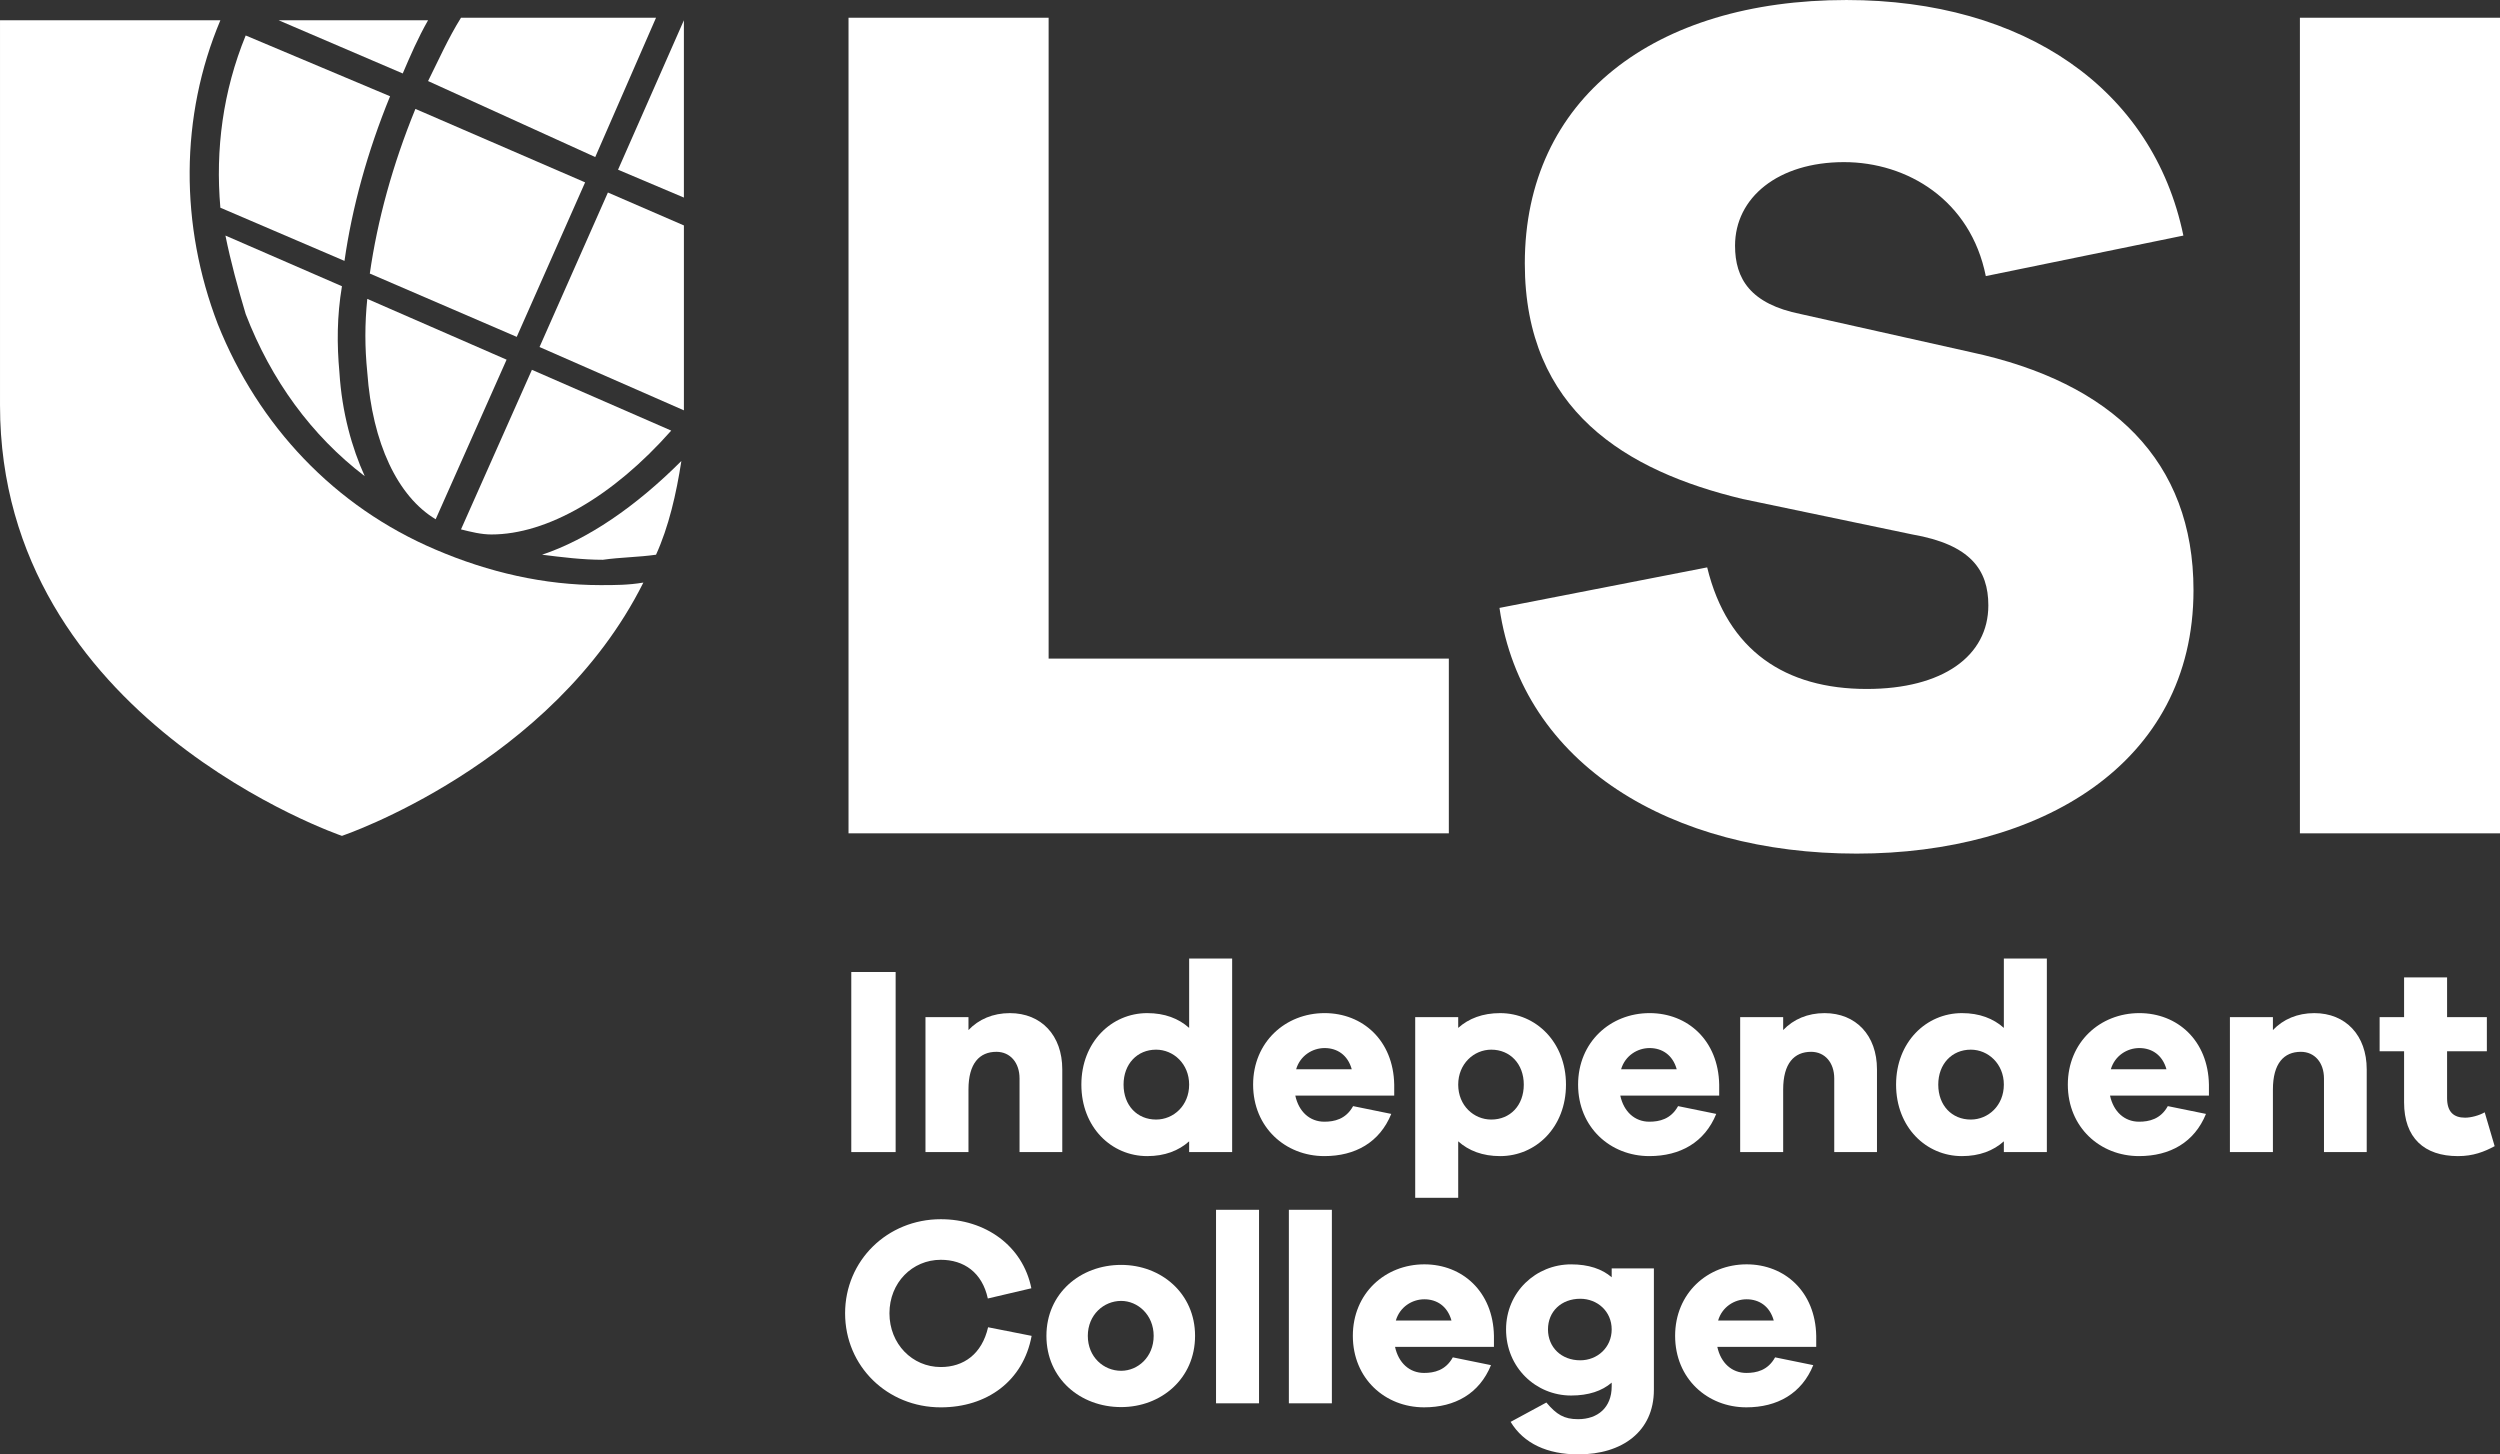
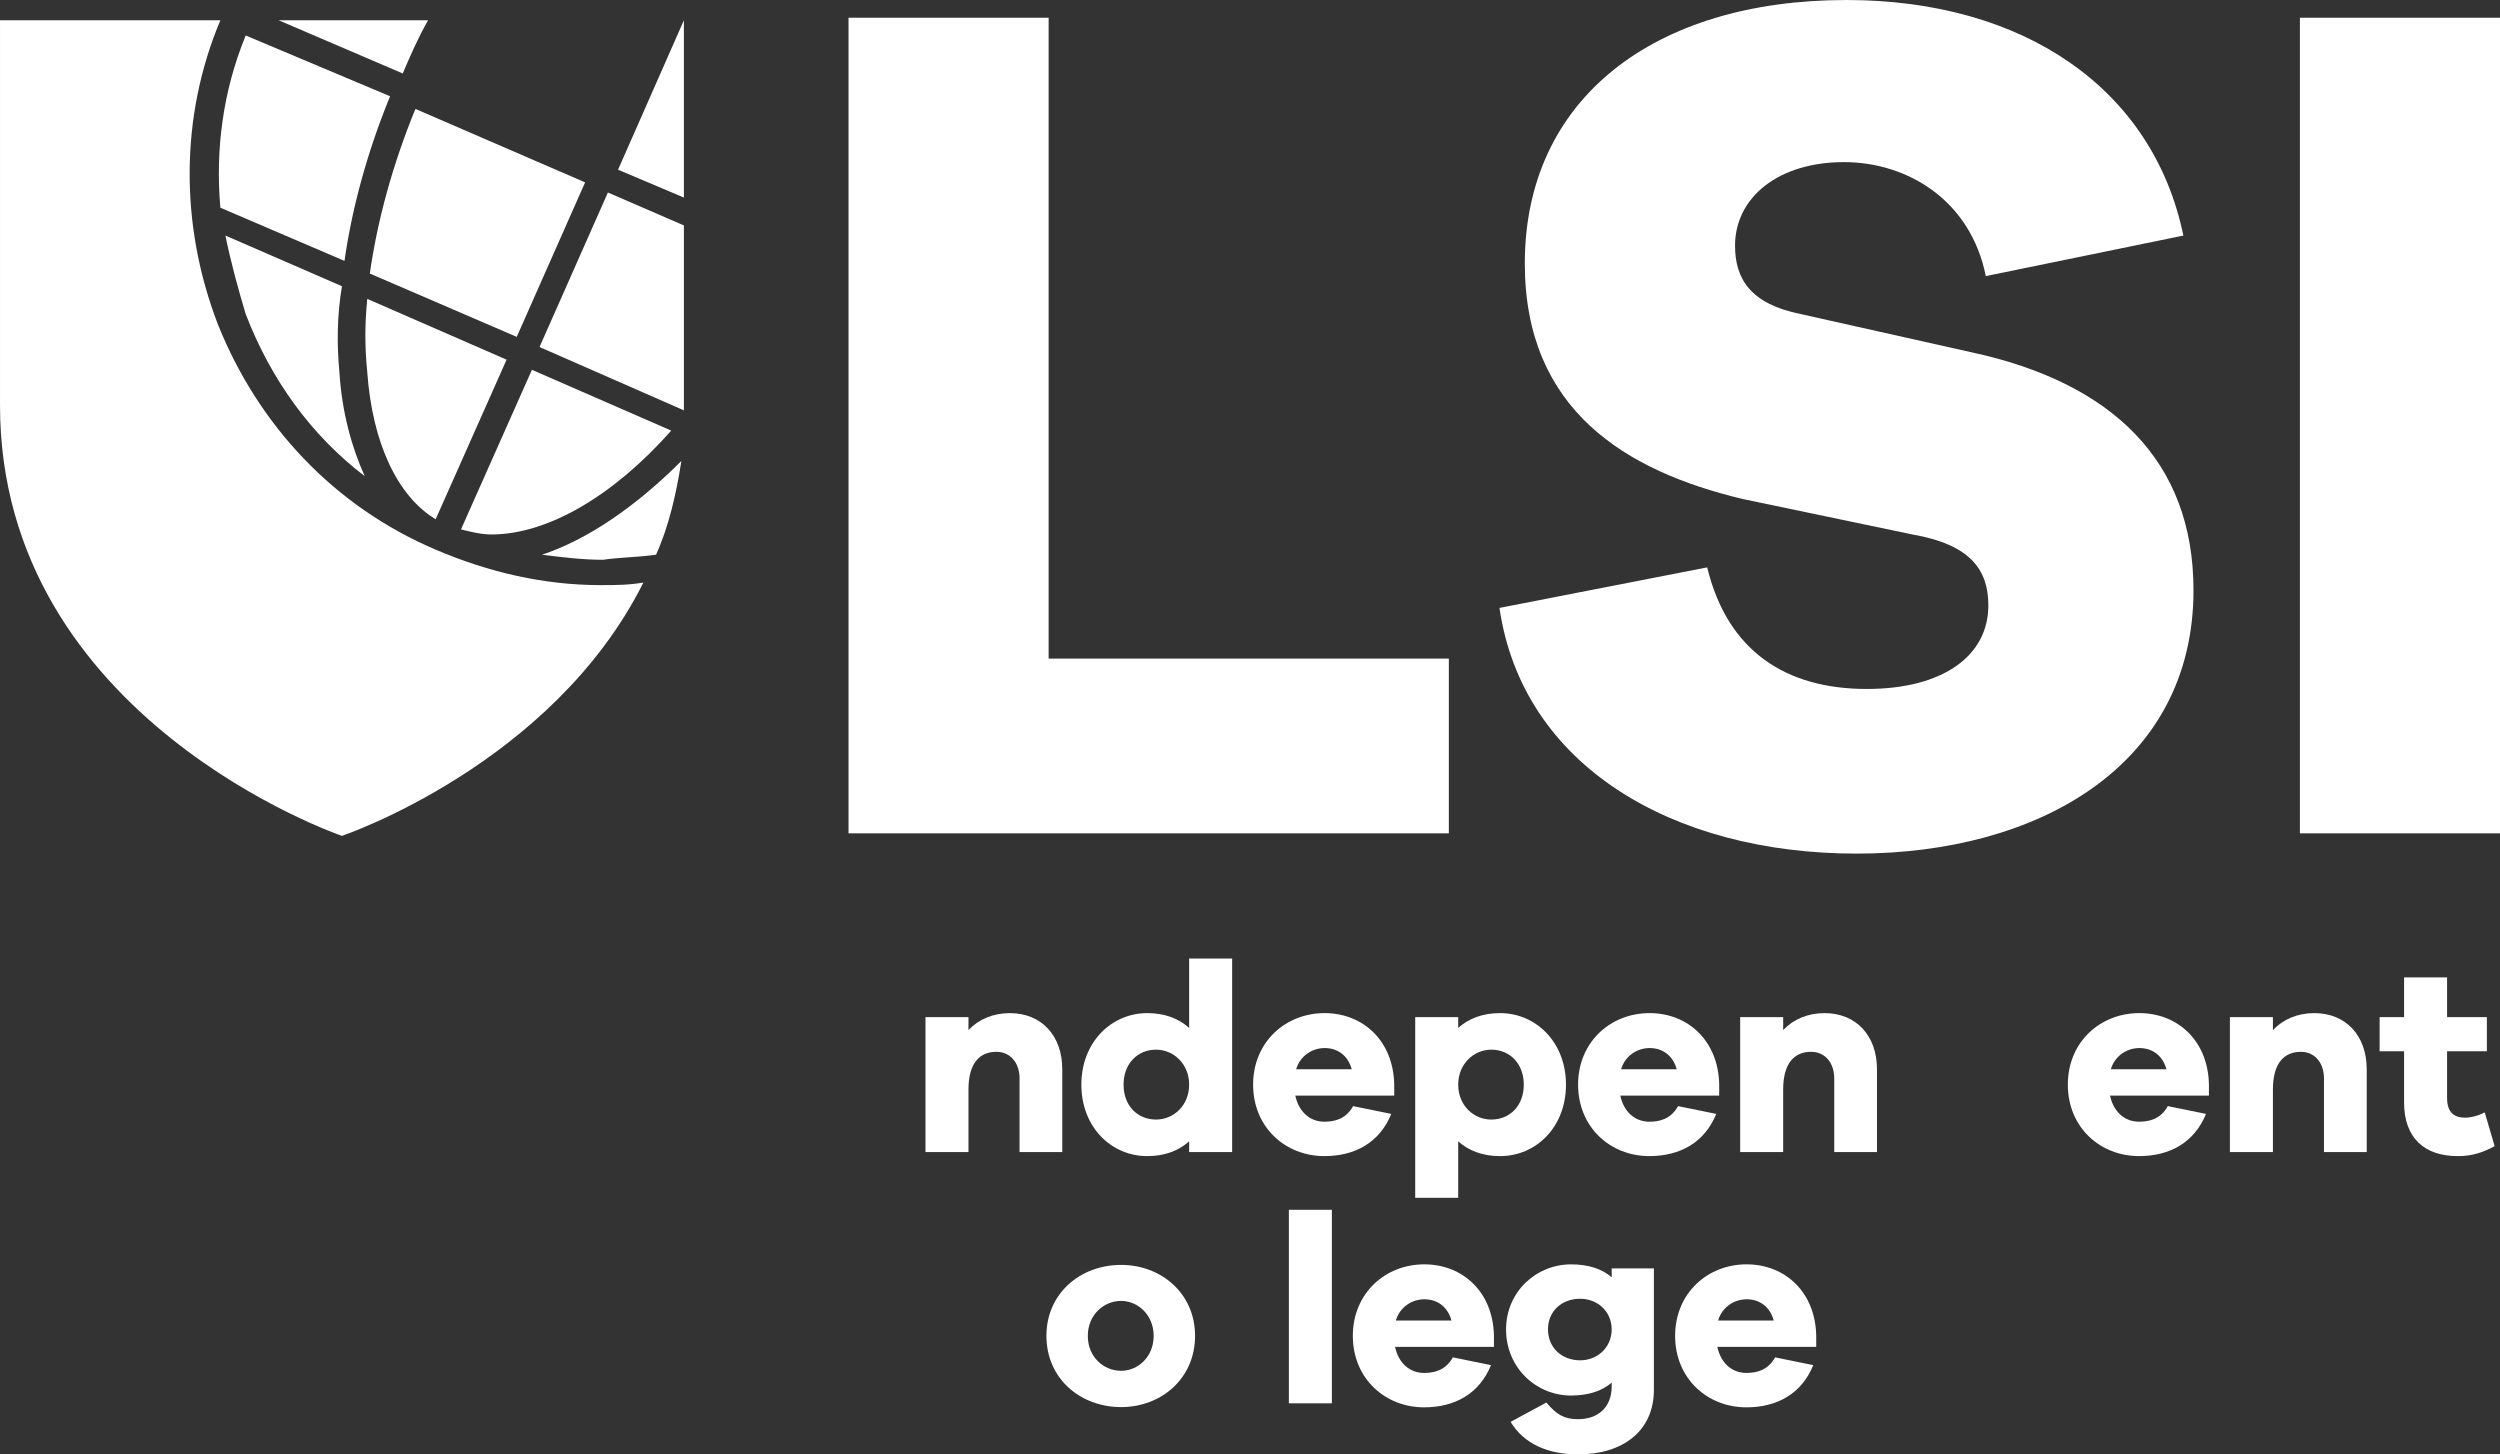
<svg xmlns="http://www.w3.org/2000/svg" id="a" data-name="Layer 1" viewBox="0 0 232.724 135.388">
  <rect x="0" y="0" width="232.724" height="135.388" fill="#333333" stroke="none" />
  <g>
-     <path d="M79.246,107.247v-16.764h4.128v16.764h-4.128Z" style="fill: #fff; stroke-width: 0px;" />
    <path d="M98.887,99.54v7.706h-3.978v-6.856c0-1.476-.876-2.477-2.152-2.477-1.576,0-2.602,1.076-2.602,3.503v5.83h-4.003v-12.56h4.003v1.201c.951-1.001,2.277-1.576,3.853-1.576,2.927,0,4.879,2.077,4.879,5.229Z" style="fill: #fff; stroke-width: 0px;" />
    <path d="M114.7,107.247h-4.003v-1.001c-.976.876-2.277,1.376-3.903,1.376-3.328,0-6.13-2.677-6.13-6.656,0-3.953,2.802-6.655,6.13-6.655,1.626,0,2.928.5,3.903,1.376v-6.455h4.003v18.015ZM110.697,100.966c0-1.927-1.451-3.253-3.078-3.253-1.751,0-3.027,1.326-3.027,3.253,0,1.952,1.276,3.253,3.027,3.253,1.626,0,3.078-1.301,3.078-3.253Z" style="fill: #fff; stroke-width: 0px;" />
    <path d="M129.788,101.992h-9.208c.325,1.501,1.351,2.427,2.702,2.427.926,0,2.002-.225,2.677-1.451l3.553.725c-1.076,2.652-3.353,3.928-6.23,3.928-3.628,0-6.63-2.677-6.63-6.656,0-3.953,3.003-6.655,6.655-6.655,3.553,0,6.405,2.552,6.48,6.655v1.026ZM120.656,99.54h5.179c-.375-1.351-1.376-1.977-2.527-1.977-1.126,0-2.277.701-2.652,1.977Z" style="fill: #fff; stroke-width: 0px;" />
    <path d="M145.777,100.966c0,3.978-2.802,6.656-6.13,6.656-1.626,0-2.927-.5-3.903-1.376v5.254h-4.003v-16.814h4.003v1.001c.976-.876,2.277-1.376,3.903-1.376,3.328,0,6.13,2.702,6.13,6.655ZM141.849,100.966c0-1.927-1.276-3.253-3.027-3.253-1.627,0-3.078,1.326-3.078,3.253,0,1.952,1.451,3.253,3.078,3.253,1.751,0,3.027-1.301,3.027-3.253Z" style="fill: #fff; stroke-width: 0px;" />
    <path d="M160.04,101.992h-9.208c.325,1.501,1.351,2.427,2.702,2.427.926,0,2.002-.225,2.677-1.451l3.553.725c-1.076,2.652-3.353,3.928-6.23,3.928-3.628,0-6.63-2.677-6.63-6.656,0-3.953,3.003-6.655,6.655-6.655,3.553,0,6.405,2.552,6.48,6.655v1.026ZM150.907,99.54h5.179c-.375-1.351-1.376-1.977-2.527-1.977-1.126,0-2.277.701-2.652,1.977Z" style="fill: #fff; stroke-width: 0px;" />
    <path d="M174.727,99.54v7.706h-3.978v-6.856c0-1.476-.876-2.477-2.152-2.477-1.576,0-2.602,1.076-2.602,3.503v5.83h-4.003v-12.56h4.003v1.201c.951-1.001,2.277-1.576,3.853-1.576,2.927,0,4.879,2.077,4.879,5.229Z" style="fill: #fff; stroke-width: 0px;" />
-     <path d="M190.541,107.247h-4.003v-1.001c-.976.876-2.277,1.376-3.903,1.376-3.328,0-6.13-2.677-6.13-6.656,0-3.953,2.802-6.655,6.13-6.655,1.626,0,2.927.5,3.903,1.376v-6.455h4.003v18.015ZM186.537,100.966c0-1.927-1.451-3.253-3.078-3.253-1.751,0-3.027,1.326-3.027,3.253,0,1.952,1.276,3.253,3.027,3.253,1.627,0,3.078-1.301,3.078-3.253Z" style="fill: #fff; stroke-width: 0px;" />
    <path d="M205.629,101.992h-9.208c.325,1.501,1.351,2.427,2.702,2.427.926,0,2.002-.225,2.677-1.451l3.553.725c-1.076,2.652-3.353,3.928-6.23,3.928-3.628,0-6.63-2.677-6.63-6.656,0-3.953,3.003-6.655,6.655-6.655,3.553,0,6.405,2.552,6.48,6.655v1.026ZM196.496,99.54h5.179c-.375-1.351-1.376-1.977-2.527-1.977-1.126,0-2.277.701-2.652,1.977Z" style="fill: #fff; stroke-width: 0px;" />
    <path d="M220.317,99.54v7.706h-3.978v-6.856c0-1.476-.876-2.477-2.152-2.477-1.576,0-2.602,1.076-2.602,3.503v5.83h-4.003v-12.56h4.003v1.201c.951-1.001,2.277-1.576,3.853-1.576,2.927,0,4.879,2.077,4.879,5.229Z" style="fill: #fff; stroke-width: 0px;" />
    <path d="M232.227,106.696c-.976.526-2.002.926-3.428.926-3.128,0-5.004-1.701-5.004-5.004v-4.754h-2.277v-3.177h2.277v-3.703h4.003v3.703h3.703v3.177h-3.703v4.354c0,1.301.626,1.826,1.676,1.826.55,0,1.301-.2,1.826-.5l.926,3.153Z" style="fill: #fff; stroke-width: 0px;" />
-     <path d="M96.034,124.354c-.776,4.204-4.153,6.656-8.457,6.656-4.979,0-8.907-3.828-8.907-8.757,0-4.904,3.928-8.757,8.907-8.757,4.128,0,7.631,2.452,8.432,6.43l-4.053.951c-.525-2.427-2.227-3.603-4.379-3.603-2.652,0-4.779,2.127-4.779,4.979s2.127,5.004,4.779,5.004c2.127,0,3.828-1.201,4.404-3.703l4.053.801Z" style="fill: #fff; stroke-width: 0px;" />
    <path d="M111.248,124.354c0,3.978-3.153,6.631-6.881,6.631-3.803,0-6.956-2.652-6.956-6.631,0-3.953,3.153-6.605,6.956-6.605,3.728,0,6.881,2.652,6.881,6.605ZM107.394,124.354c0-1.951-1.476-3.253-3.027-3.253-1.626,0-3.103,1.301-3.103,3.253,0,1.977,1.476,3.253,3.103,3.253,1.551,0,3.027-1.276,3.027-3.253Z" style="fill: #fff; stroke-width: 0px;" />
-     <path d="M113.2,130.634v-18.015h4.003v18.015h-4.003Z" style="fill: #fff; stroke-width: 0px;" />
    <path d="M119.98,130.634v-18.015h4.003v18.015h-4.003Z" style="fill: #fff; stroke-width: 0px;" />
    <path d="M139.071,125.379h-9.208c.325,1.501,1.351,2.427,2.702,2.427.926,0,2.002-.225,2.677-1.451l3.553.725c-1.076,2.652-3.353,3.928-6.23,3.928-3.628,0-6.63-2.677-6.63-6.656,0-3.953,3.003-6.655,6.655-6.655,3.553,0,6.405,2.552,6.48,6.655v1.026ZM129.938,122.927h5.179c-.375-1.351-1.376-1.977-2.527-1.977-1.126,0-2.277.701-2.652,1.977Z" style="fill: #fff; stroke-width: 0px;" />
    <path d="M153.959,129.383c0,3.878-2.953,6.005-7.031,6.005-2.877,0-5.079-1.001-6.305-3.027l3.328-1.801c.951,1.126,1.651,1.551,2.953,1.551,1.826,0,3.128-1.076,3.128-3.053v-.35c-.901.776-2.152,1.201-3.778,1.201-3.278,0-6.055-2.602-6.055-6.155,0-3.478,2.777-6.055,6.055-6.055,1.626,0,2.877.425,3.778,1.201v-.826h3.928v11.309ZM150.031,123.753c0-1.676-1.326-2.852-2.927-2.852-1.752,0-3.003,1.176-3.003,2.852s1.251,2.877,3.003,2.877c1.601,0,2.927-1.201,2.927-2.877Z" style="fill: #fff; stroke-width: 0px;" />
    <path d="M169.072,125.379h-9.208c.325,1.501,1.351,2.427,2.702,2.427.926,0,2.002-.225,2.677-1.451l3.553.725c-1.076,2.652-3.353,3.928-6.23,3.928-3.628,0-6.63-2.677-6.63-6.656,0-3.953,3.003-6.655,6.655-6.655,3.553,0,6.405,2.552,6.48,6.655v1.026ZM159.939,122.927h5.179c-.375-1.351-1.376-1.977-2.527-1.977-1.126,0-2.277.701-2.652,1.977Z" style="fill: #fff; stroke-width: 0px;" />
  </g>
  <g>
    <path d="M135.107,77.575h-56.118V1.651h18.627v59.655h37.255v16.269h.236Z" style="fill: #fff; stroke-width: 0px;" />
    <path d="M203.25,21.929l-18.392,3.773c-1.415-7.074-7.309-10.61-13.204-10.61-6.13,0-10.139,3.301-10.139,7.781,0,3.065,1.415,5.423,6.13,6.366l15.798,3.537c13.204,2.829,20.749,10.139,20.749,22.164,0,16.269-14.383,24.522-31.36,24.522-17.213,0-31.124-8.253-33.246-22.872l19.335-3.773c1.886,7.781,7.309,11.318,14.855,11.318,7.074,0,11.318-3.065,11.318-7.781,0-3.301-1.651-5.659-7.074-6.602l-15.798-3.301c-10.846-2.594-20.278-8.253-20.278-21.928,0-15.326,12.025-24.522,29.945-24.522C188.396.001,200.421,8.253,203.25,21.929Z" style="fill: #fff; stroke-width: 0px;" />
    <path d="M214.097,77.575V1.651h18.627v75.924h-18.627Z" style="fill: #fff; stroke-width: 0px;" />
  </g>
  <g>
    <g>
      <path d="M40.556,48.337l6.602-14.855-12.968-5.659c-.236,2.358-.236,4.48,0,6.838.472,6.602,2.829,11.554,6.366,13.676Z" style="fill: #fff; stroke-width: 0px;" />
      <path d="M54.468,16.977l-15.798-6.838c-2.122,5.187-3.537,10.375-4.244,15.326l13.676,5.895,6.366-14.383Z" style="fill: #fff; stroke-width: 0px;" />
      <path d="M33.954,44.329c-1.179-2.594-2.122-5.895-2.358-9.667-.236-2.594-.236-5.187.236-8.017l-10.846-4.716c.472,2.358,1.179,4.952,1.886,7.309,2.358,6.13,6.13,11.318,11.082,15.09Z" style="fill: #fff; stroke-width: 0px;" />
      <path d="M20.514,19.335l11.554,4.952c.707-4.952,2.122-10.139,4.244-15.326l-13.44-5.659c-2.122,5.187-2.829,10.61-2.358,16.034Z" style="fill: #fff; stroke-width: 0px;" />
      <path d="M56.59,17.921l-6.366,14.383,13.44,5.895v-17.213l-7.074-3.065Z" style="fill: #fff; stroke-width: 0px;" />
      <path d="M62.484,40.085l-12.968-5.659-6.602,14.855c.943.236,1.886.472,2.829.472,5.187,0,11.318-3.537,16.741-9.667Z" style="fill: #fff; stroke-width: 0px;" />
      <path d="M39.849,1.887h-13.912l11.554,4.952c.707-1.651,1.415-3.301,2.358-4.952Z" style="fill: #fff; stroke-width: 0px;" />
      <path d="M55.882,54.468c-5.187,0-10.375-1.179-15.326-3.301-9.432-4.008-16.505-11.554-20.278-20.985-3.537-9.196-3.537-19.335.236-28.295H.001v35.84C.001,66.965,31.832,77.811,31.832,77.811c0,0,19.57-6.602,28.059-23.579-1.415.236-2.594.236-4.008.236Z" style="fill: #fff; stroke-width: 0px;" />
      <path d="M61.07,51.638c1.179-2.594,1.886-5.659,2.358-8.724-4.244,4.244-8.724,7.309-12.968,8.724,1.886.236,3.773.472,5.659.472,1.651-.236,3.301-.236,4.952-.472Z" style="fill: #fff; stroke-width: 0px;" />
      <path d="M57.533,15.798l6.13,2.594V1.887l-6.13,13.912Z" style="fill: #fff; stroke-width: 0px;" />
-       <path d="M55.411,14.619l5.659-12.968h-18.156c-1.179,1.886-2.122,4.008-3.065,5.895l15.562,7.074Z" style="fill: #fff; stroke-width: 0px;" />
    </g>
    <path d="M31.832,1.887H.001v35.84C.001,66.965,31.832,77.811,31.832,77.811c0,0,31.831-10.846,31.831-40.084V1.887h-31.831Z" style="fill: none; stroke-width: 0px;" />
  </g>
</svg>